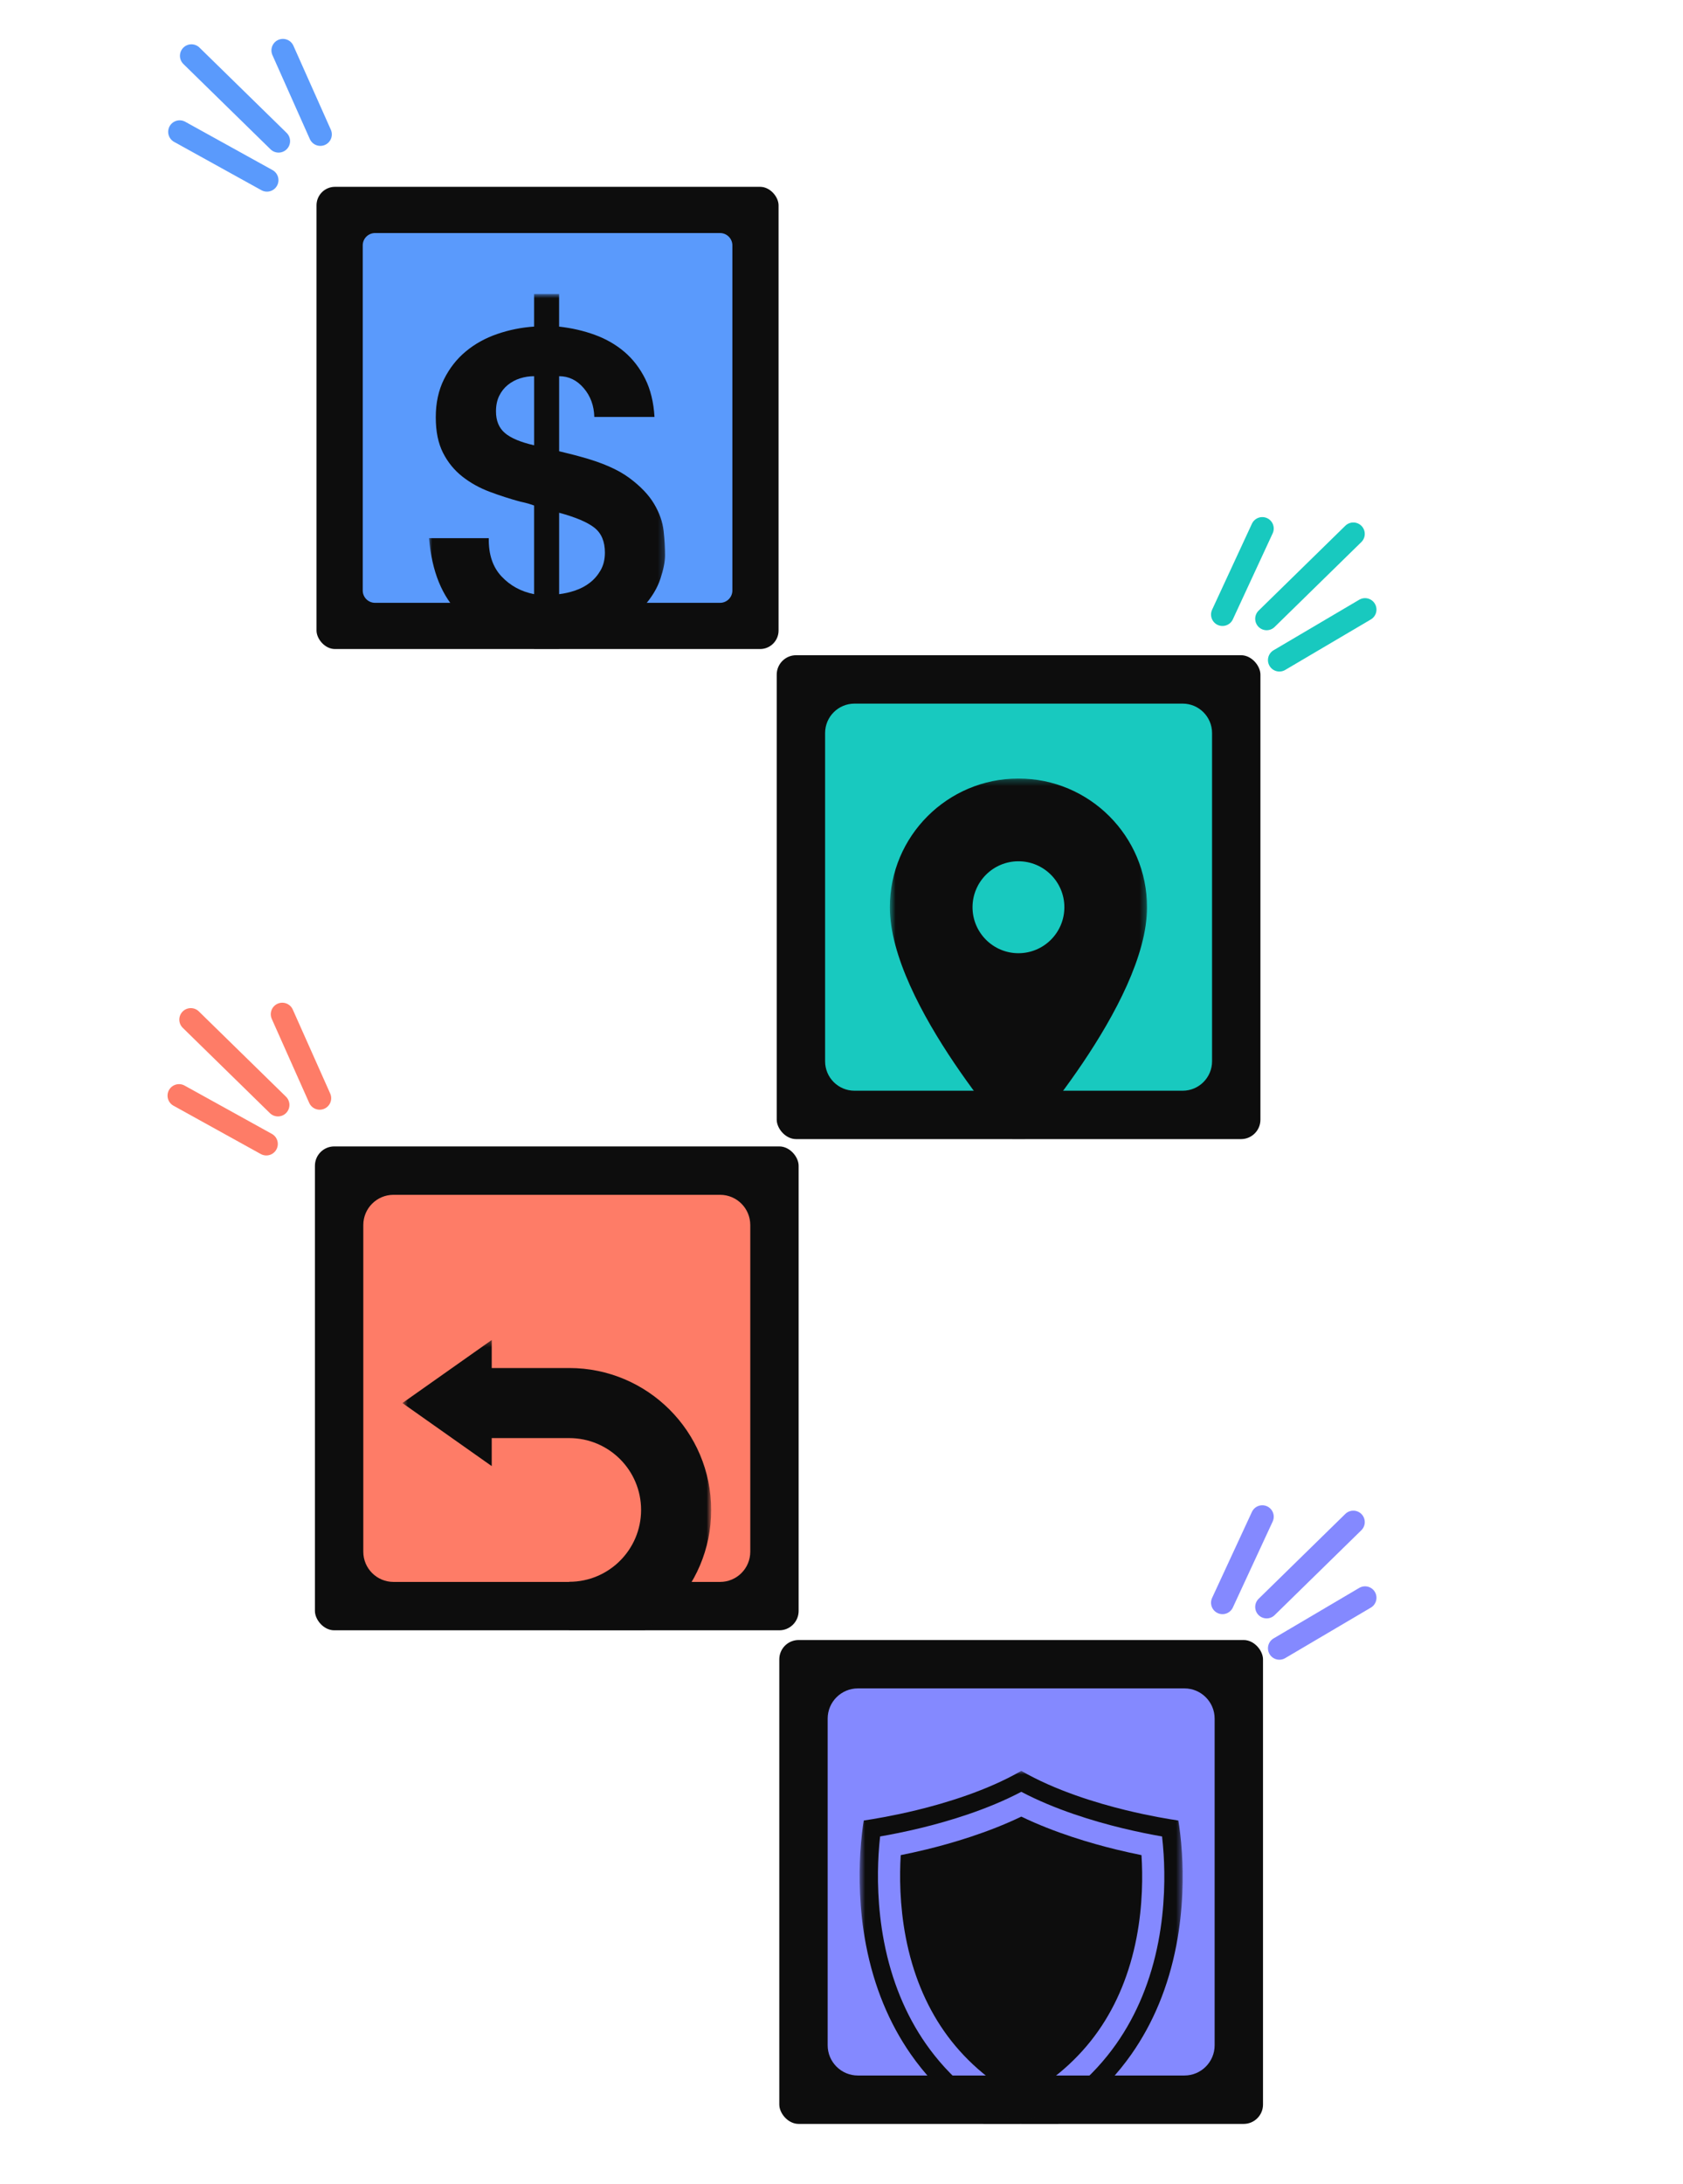
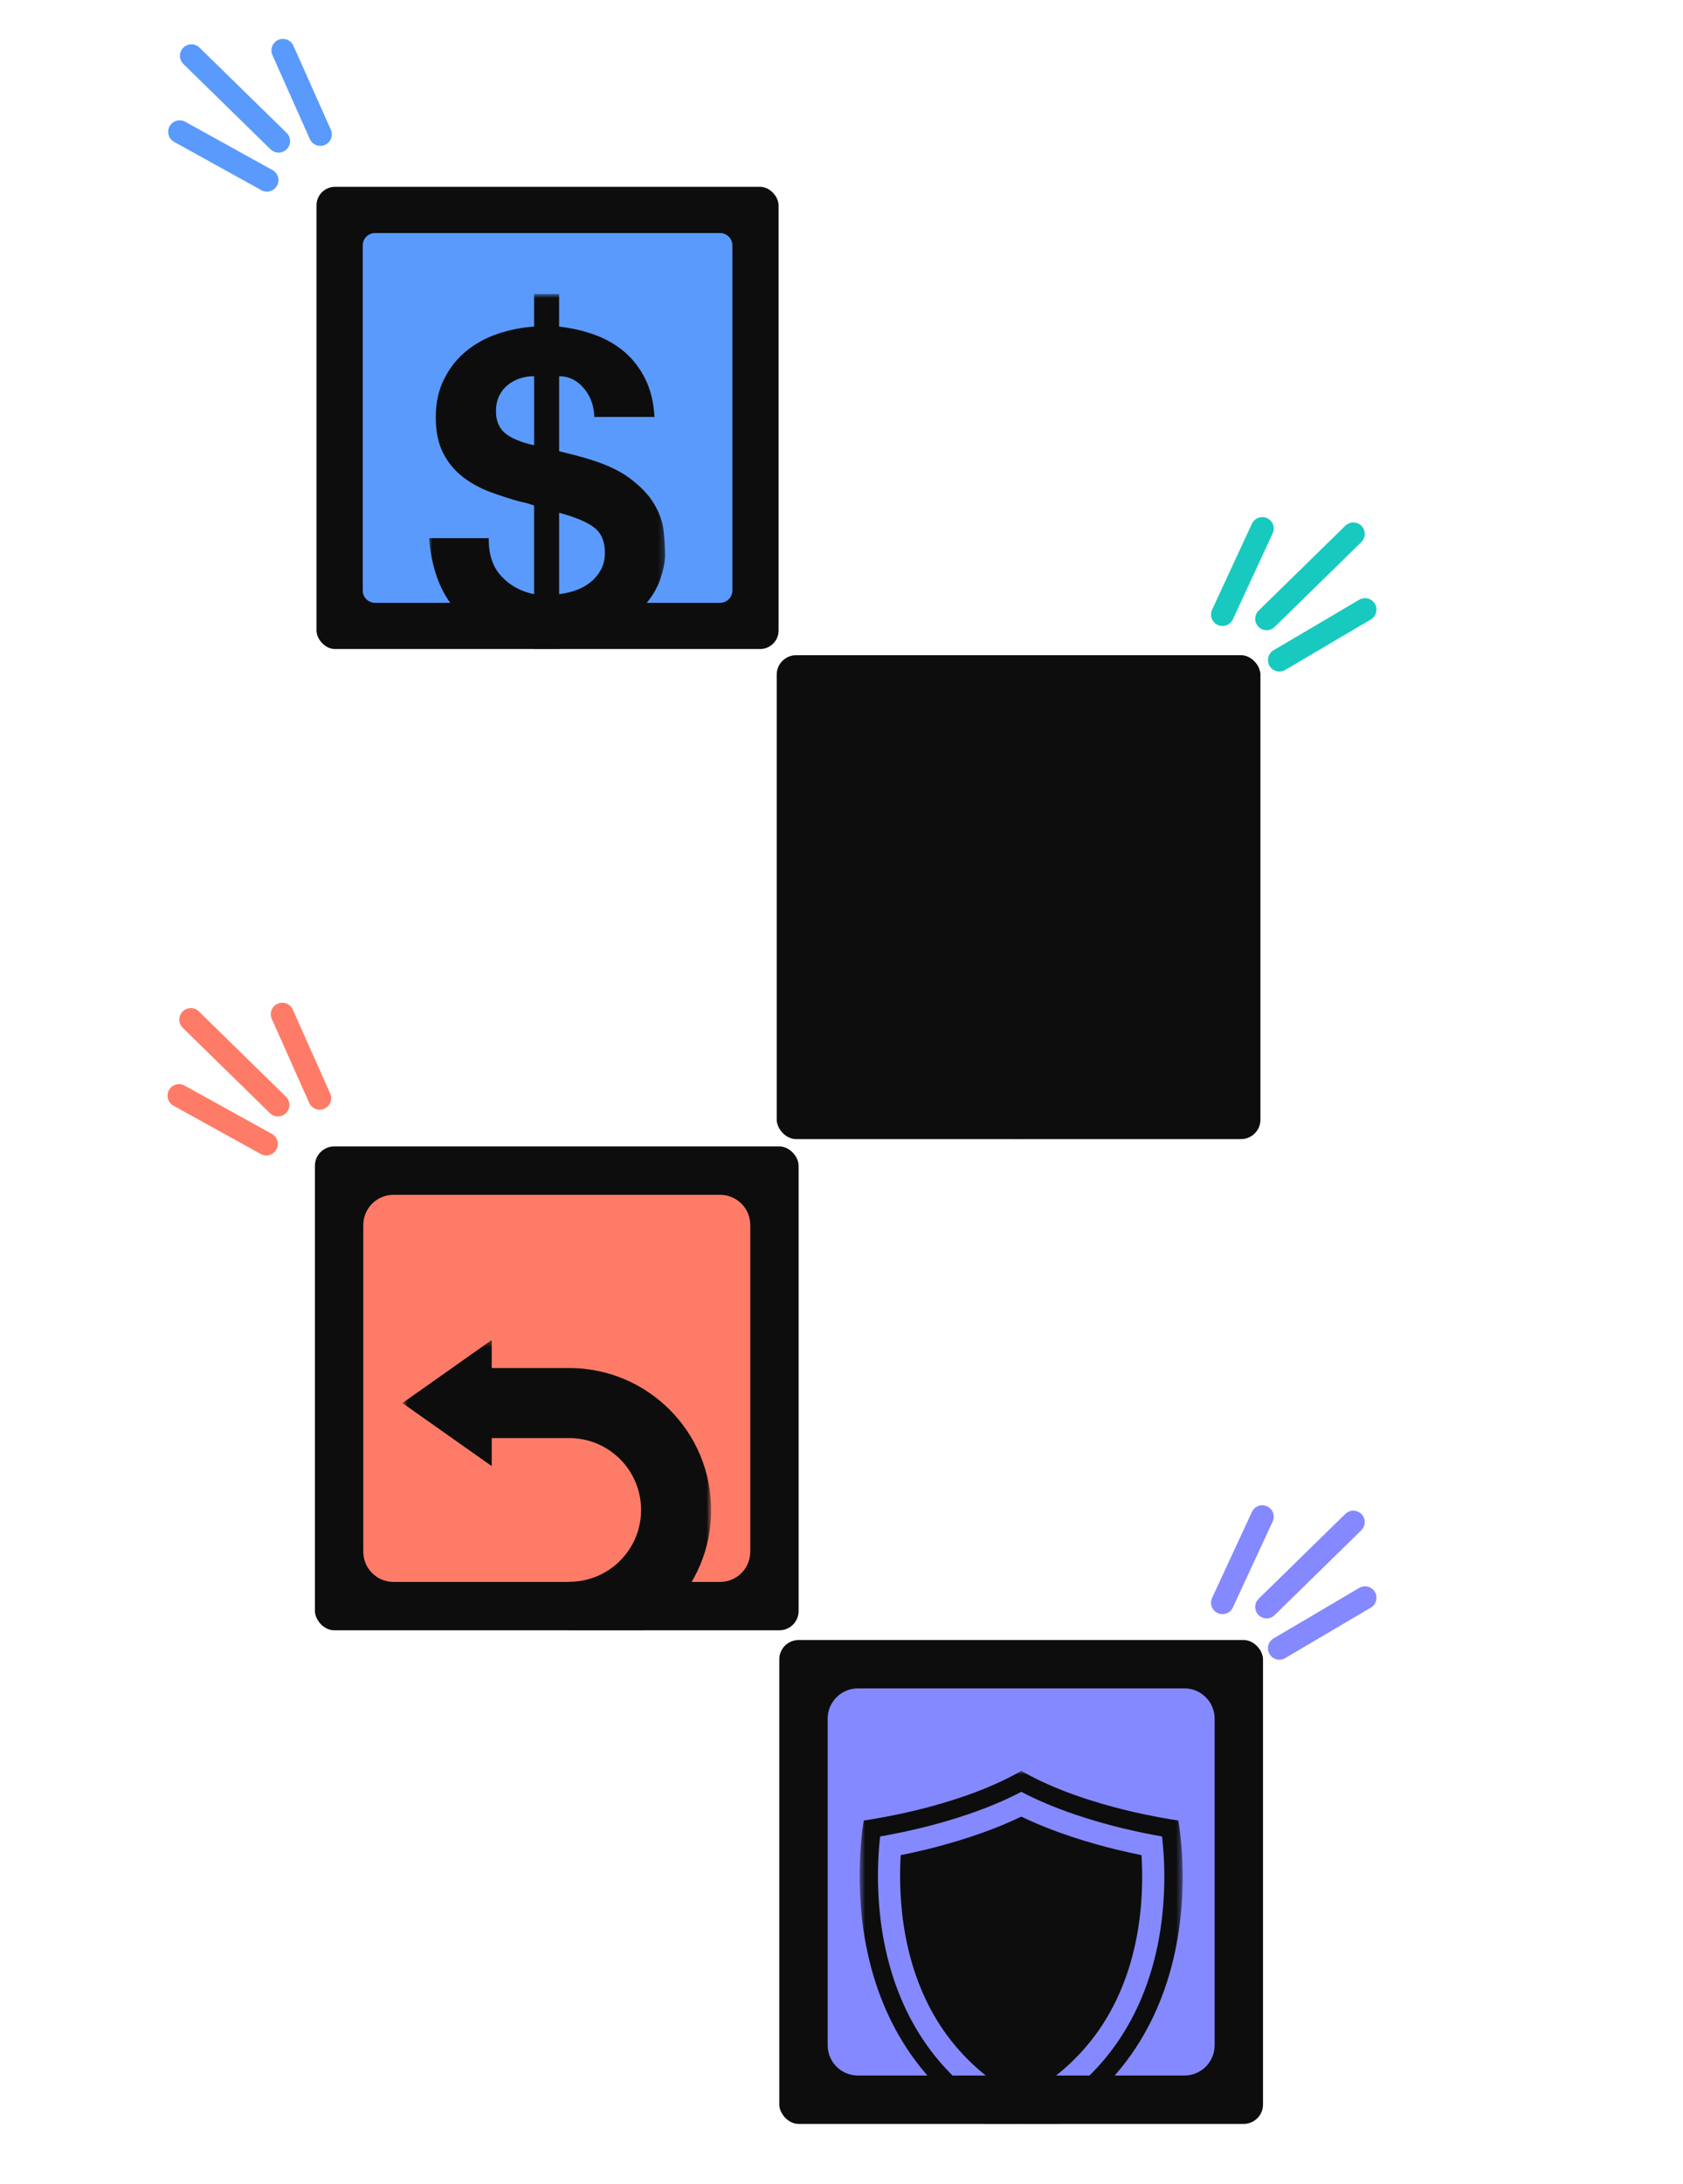
<svg xmlns="http://www.w3.org/2000/svg" width="276" height="358" viewBox="0 0 276 358" fill="none">
  <path d="M52.428 180.031L46.29 166.262" stroke="#FE7C67" stroke-width="3.77" stroke-linecap="round" />
  <path d="M43.674 187.531L29.359 179.61" stroke="#FE7C67" stroke-width="3.77" stroke-linecap="round" />
  <path d="M45.58 181.131L31.29 167.148" stroke="#FE7C67" stroke-width="3.77" stroke-linecap="round" />
  <g filter="url(#filter0_d_11395_76)">
    <g clip-path="url(#clip0_11395_76)">
      <path d="M135.526 176.625H40.336V271.815H135.526V176.625Z" fill="white" />
      <path d="M135.526 176.625H40.336V271.815H135.526V176.625Z" fill="#0D0D0D" />
      <path d="M56.203 197.444C56.203 194.709 58.42 192.492 61.154 192.492H114.712C117.447 192.492 119.663 194.709 119.663 197.444V251.001C119.663 253.736 117.447 255.952 114.712 255.952H61.154C58.42 255.952 56.203 253.736 56.203 251.001V197.444Z" fill="#FE7C67" />
      <mask id="mask0_11395_76" style="mask-type:luminance" maskUnits="userSpaceOnUse" x="62" y="216" width="52" height="48">
        <path d="M62.613 216.293H113.222V263.882H62.613V216.293Z" fill="white" />
      </mask>
      <g mask="url(#mask0_11395_76)">
        <path d="M89.969 220.887C89.857 220.886 77.263 220.887 77.263 220.887V216.293L62.613 226.629L77.263 236.965V232.371C77.263 232.371 89.884 232.37 89.969 232.373C96.484 232.371 101.757 237.645 101.757 244.151C101.757 250.656 96.484 255.93 89.978 255.93C89.969 255.929 89.969 267.45 89.969 267.45C102.827 267.45 113.251 257.026 113.251 244.168C113.251 231.31 102.827 220.887 89.969 220.887Z" fill="#0D0D0D" />
      </g>
    </g>
  </g>
  <g filter="url(#filter1_d_11395_76)">
    <g clip-path="url(#clip1_11395_76)">
      <path d="M41.545 110.01L41.545 20.266L131.289 20.266L131.289 110.01L41.545 110.01Z" fill="#0D0D0D" stroke="white" stroke-width="1.184" />
      <path d="M56.109 36.849C56.109 35.733 57.014 34.828 58.13 34.828L114.707 34.828C115.823 34.828 116.728 35.733 116.728 36.849L116.728 93.426C116.728 94.542 115.823 95.447 114.707 95.447L58.13 95.447C57.014 95.447 56.109 94.542 56.109 93.426L56.109 36.849Z" fill="#5A9AFC" />
      <mask id="mask1_11395_76" style="mask-type:luminance" maskUnits="userSpaceOnUse" x="66" y="44" width="40" height="60">
        <path d="M66.886 44.844L105.783 44.844L105.783 103.024L66.886 103.024L66.886 44.844Z" fill="white" />
      </mask>
      <g mask="url(#mask1_11395_76)">
        <path d="M78.861 91.108C80.298 92.637 82.081 93.611 84.214 94.026L84.214 79.498C83.979 79.406 83.669 79.302 83.275 79.183C82.881 79.068 82.451 78.965 81.99 78.873C80.274 78.411 78.582 77.862 76.915 77.237C75.247 76.612 73.751 75.776 72.429 74.734C71.108 73.691 70.053 72.394 69.269 70.841C68.481 69.289 68.087 67.354 68.087 65.034C68.087 62.67 68.54 60.584 69.444 58.781C70.347 56.974 71.537 55.454 73.022 54.228C74.503 52.998 76.218 52.047 78.165 51.378C80.111 50.705 82.129 50.303 84.214 50.16L84.214 44.815L88.314 44.815L88.314 50.168C90.4 50.399 92.358 50.853 94.188 51.522C96.019 52.194 97.632 53.121 99.02 54.303C100.409 55.486 101.544 56.958 102.427 58.717C103.307 60.481 103.816 62.566 103.956 64.974L94.085 64.974C94.037 63.12 93.46 61.543 92.346 60.246C91.235 58.948 89.89 58.296 88.318 58.296L88.318 70.599C88.875 70.737 89.44 70.877 90.021 71.016C90.602 71.156 91.215 71.319 91.864 71.502C95.295 72.429 97.934 73.579 99.788 74.944C101.639 76.31 103.009 77.738 103.888 79.219C104.768 80.7 105.289 82.184 105.452 83.669C105.615 85.154 105.695 86.471 105.695 87.629C105.695 88.653 105.44 89.934 104.931 91.486C104.422 93.042 103.506 94.555 102.185 96.039C100.863 97.524 99.092 98.846 96.867 100.003C94.642 101.162 91.793 101.854 88.318 102.089L88.318 107.996L84.218 107.996L84.218 102.089C79.028 101.719 74.973 100.119 72.055 97.293C69.134 94.467 67.442 90.32 66.98 84.851L76.783 84.851C76.731 87.494 77.428 89.575 78.861 91.108ZM81.922 58.646C81.181 58.877 80.509 59.239 79.908 59.721C79.307 60.21 78.833 60.811 78.483 61.527C78.136 62.248 77.961 63.092 77.961 64.063C77.961 65.595 78.447 66.774 79.422 67.609C80.393 68.441 81.993 69.114 84.218 69.623L84.218 58.296C83.426 58.296 82.662 58.411 81.922 58.646ZM90.925 93.436C91.828 93.134 92.641 92.704 93.357 92.151C94.073 91.597 94.666 90.909 95.127 90.097C95.589 89.289 95.824 88.326 95.824 87.211C95.824 85.404 95.255 84.051 94.121 83.148C92.987 82.244 91.052 81.421 88.318 80.68L88.318 94.026C89.15 93.934 90.021 93.739 90.925 93.436Z" fill="#0D0D0D" />
      </g>
    </g>
  </g>
  <path d="M52.533 22.031L46.396 8.262" stroke="#5A9AFC" stroke-width="3.77" stroke-linecap="round" />
  <path d="M43.779 29.531L29.464 21.61" stroke="#5A9AFC" stroke-width="3.77" stroke-linecap="round" />
  <path d="M45.685 23.131L31.395 9.148" stroke="#5A9AFC" stroke-width="3.77" stroke-linecap="round" />
  <g filter="url(#filter2_d_11395_76)">
    <g clip-path="url(#clip2_11395_76)">
      <path d="M211.257 96.103H116.066V191.294H211.257V96.103Z" fill="white" />
      <path d="M211.257 96.103H116.066V191.294H211.257V96.103Z" fill="#0D0D0D" />
-       <path d="M131.934 116.797C131.934 114.13 134.095 111.969 136.762 111.969H190.566C193.232 111.969 195.394 114.13 195.394 116.797V170.601C195.394 173.268 193.232 175.429 190.566 175.429H136.762C134.095 175.429 131.934 173.268 131.934 170.601V116.797Z" fill="#18C9BF" />
      <mask id="mask2_11395_76" style="mask-type:luminance" maskUnits="userSpaceOnUse" x="142" y="124" width="43" height="60">
        <path d="M142.555 124.25H184.729V183.361H142.555V124.25Z" fill="white" />
      </mask>
      <g mask="url(#mask2_11395_76)">
        <path d="M163.642 124.25C151.999 124.25 142.555 133.7 142.555 145.35C142.555 161.176 163.642 184.537 163.642 184.537C163.642 184.537 184.729 161.176 184.729 145.35C184.729 133.7 175.285 124.25 163.642 124.25ZM163.642 152.886C159.485 152.886 156.111 149.51 156.111 145.35C156.111 141.191 159.485 137.815 163.642 137.815C167.799 137.815 171.173 141.191 171.173 145.35C171.173 149.51 167.799 152.886 163.642 152.886Z" fill="#0D0D0D" />
      </g>
    </g>
  </g>
  <path d="M200.477 100.742L207.008 86.643" stroke="#18C9BF" stroke-width="3.751" stroke-linecap="round" />
  <path d="M209.811 108.211L223.857 99.93" stroke="#18C9BF" stroke-width="3.751" stroke-linecap="round" />
  <path d="M207.719 101.438L221.936 87.525" stroke="#18C9BF" stroke-width="3.751" stroke-linecap="round" />
  <g filter="url(#filter3_d_11395_76)">
    <g clip-path="url(#clip3_11395_76)">
      <path d="M211.679 257.543H116.488V352.734H211.679V257.543Z" fill="white" />
      <path d="M211.679 257.543H116.488V352.734H211.679V257.543Z" fill="#0D0D0D" />
      <path d="M132.355 278.364C132.355 275.626 134.575 273.406 137.313 273.406H190.858C193.596 273.406 195.816 275.626 195.816 278.364V331.909C195.816 334.647 193.596 336.867 190.858 336.867H137.313C134.575 336.867 132.355 334.647 132.355 331.909V278.364Z" fill="#8489FF" />
      <mask id="mask3_11395_76" style="mask-type:luminance" maskUnits="userSpaceOnUse" x="137" y="286" width="54" height="59">
        <path d="M137.594 286.926H190.572V344.8H137.594V286.926Z" fill="white" />
      </mask>
      <g mask="url(#mask3_11395_76)">
        <path d="M186.582 314.943C185.365 321.265 183.049 326.89 179.698 331.664C175.852 337.142 170.582 341.555 164.014 344.801C157.51 341.557 152.284 337.148 148.462 331.674C145.13 326.897 142.821 321.268 141.601 314.942C140.497 309.222 140.504 303.991 140.704 300.612C140.77 299.493 140.862 298.507 140.955 297.678C142.7 297.374 145.031 296.921 147.634 296.29C152.215 295.179 158.552 293.285 164.109 290.36C169.664 293.287 175.989 295.181 180.557 296.293C183.156 296.926 185.46 297.376 187.194 297.679C187.289 298.507 187.382 299.495 187.453 300.623C187.663 304.002 187.683 309.226 186.582 314.943ZM190.454 300.437C190.301 297.968 190.036 296.097 189.864 295.066C188.353 294.843 185.167 294.32 181.269 293.371C176.475 292.205 169.69 290.152 164.109 286.926C158.533 290.149 151.732 292.2 146.925 293.367C143.036 294.31 139.796 294.841 138.273 295.065C138.107 296.088 137.85 297.944 137.702 300.433C137.491 303.985 137.486 309.485 138.648 315.511C139.949 322.253 142.421 328.272 145.997 333.395C150.37 339.661 156.429 344.618 164.009 348.135C171.655 344.618 177.761 339.659 182.16 333.391C185.757 328.269 188.238 322.253 189.535 315.511C190.696 309.485 190.675 303.988 190.454 300.437Z" fill="#0D0D0D" />
        <path d="M183.014 314.255C181.893 320.07 179.777 325.224 176.724 329.575C173.555 334.09 169.286 337.826 164.022 340.701C158.816 337.831 154.589 334.1 151.443 329.592C148.404 325.237 146.292 320.075 145.169 314.252C144.136 308.901 144.143 303.997 144.332 300.826C144.334 300.796 144.336 300.768 144.338 300.74C145.734 300.459 147.124 300.151 148.492 299.82C152.667 298.806 158.598 297.075 164.108 294.426C169.614 297.077 175.532 298.809 179.698 299.823C181.06 300.154 182.438 300.461 183.819 300.739C183.822 300.776 183.824 300.812 183.826 300.848C184.023 304.014 184.042 308.912 183.014 314.255Z" fill="#0D0D0D" />
      </g>
    </g>
  </g>
  <path d="M200.477 262.736L207.008 248.637" stroke="#8489FF" stroke-width="3.751" stroke-linecap="round" />
  <path d="M209.811 270.205L223.857 261.924" stroke="#8489FF" stroke-width="3.751" stroke-linecap="round" />
  <path d="M207.719 263.432L221.936 249.519" stroke="#8489FF" stroke-width="3.751" stroke-linecap="round" />
  <defs>
    <filter id="filter0_d_11395_76" x="48.27" y="184.559" width="82.701" height="82.702" filterUnits="userSpaceOnUse" color-interpolation-filters="sRGB">
      <feFlood flood-opacity="0" result="BackgroundImageFix" />
      <feColorMatrix in="SourceAlpha" type="matrix" values="0 0 0 0 0 0 0 0 0 0 0 0 0 0 0 0 0 0 127 0" result="hardAlpha" />
      <feOffset dx="3.376" dy="3.376" />
      <feComposite in2="hardAlpha" operator="out" />
      <feColorMatrix type="matrix" values="0 0 0 0 1 0 0 0 0 0.773 0 0 0 0 0.737 0 0 0 1 0" />
      <feBlend mode="normal" in2="BackgroundImageFix" result="effect1_dropShadow_11395_76" />
      <feBlend mode="normal" in="SourceGraphic" in2="effect1_dropShadow_11395_76" result="shape" />
    </filter>
    <filter id="filter1_d_11395_76" x="48.531" y="27.25" width="79.149" height="79.149" filterUnits="userSpaceOnUse" color-interpolation-filters="sRGB">
      <feFlood flood-opacity="0" result="BackgroundImageFix" />
      <feColorMatrix in="SourceAlpha" type="matrix" values="0 0 0 0 0 0 0 0 0 0 0 0 0 0 0 0 0 0 127 0" result="hardAlpha" />
      <feOffset dx="3.376" dy="3.376" />
      <feComposite in2="hardAlpha" operator="out" />
      <feColorMatrix type="matrix" values="0 0 0 0 0.714 0 0 0 0 0.827 0 0 0 0 0.996 0 0 0 1 0" />
      <feBlend mode="normal" in2="BackgroundImageFix" result="effect1_dropShadow_11395_76" />
      <feBlend mode="normal" in="SourceGraphic" in2="effect1_dropShadow_11395_76" result="shape" />
    </filter>
    <filter id="filter2_d_11395_76" x="124" y="104.035" width="82.701" height="82.702" filterUnits="userSpaceOnUse" color-interpolation-filters="sRGB">
      <feFlood flood-opacity="0" result="BackgroundImageFix" />
      <feColorMatrix in="SourceAlpha" type="matrix" values="0 0 0 0 0 0 0 0 0 0 0 0 0 0 0 0 0 0 127 0" result="hardAlpha" />
      <feOffset dx="3.376" dy="3.376" />
      <feComposite in2="hardAlpha" operator="out" />
      <feColorMatrix type="matrix" values="0 0 0 0 0.6 0 0 0 0 0.906 0 0 0 0 0.89 0 0 0 1 0" />
      <feBlend mode="normal" in2="BackgroundImageFix" result="effect1_dropShadow_11395_76" />
      <feBlend mode="normal" in="SourceGraphic" in2="effect1_dropShadow_11395_76" result="shape" />
    </filter>
    <filter id="filter3_d_11395_76" x="124.422" y="265.475" width="82.701" height="82.702" filterUnits="userSpaceOnUse" color-interpolation-filters="sRGB">
      <feFlood flood-opacity="0" result="BackgroundImageFix" />
      <feColorMatrix in="SourceAlpha" type="matrix" values="0 0 0 0 0 0 0 0 0 0 0 0 0 0 0 0 0 0 127 0" result="hardAlpha" />
      <feOffset dx="3.376" dy="3.376" />
      <feComposite in2="hardAlpha" operator="out" />
      <feColorMatrix type="matrix" values="0 0 0 0 0.788 0 0 0 0 0.796 0 0 0 0 1 0 0 0 1 0" />
      <feBlend mode="normal" in2="BackgroundImageFix" result="effect1_dropShadow_11395_76" />
      <feBlend mode="normal" in="SourceGraphic" in2="effect1_dropShadow_11395_76" result="shape" />
    </filter>
    <clipPath id="clip0_11395_76">
      <rect x="48.27" y="184.559" width="79.325" height="79.325" rx="3.169" fill="white" />
    </clipPath>
    <clipPath id="clip1_11395_76">
      <rect x="48.531" y="27.25" width="75.773" height="75.773" rx="3.031" fill="white" />
    </clipPath>
    <clipPath id="clip2_11395_76">
      <rect x="124" y="104.035" width="79.326" height="79.326" rx="3.186" fill="white" />
    </clipPath>
    <clipPath id="clip3_11395_76">
      <rect x="124.422" y="265.475" width="79.326" height="79.326" rx="3.173" fill="white" />
    </clipPath>
  </defs>
</svg>